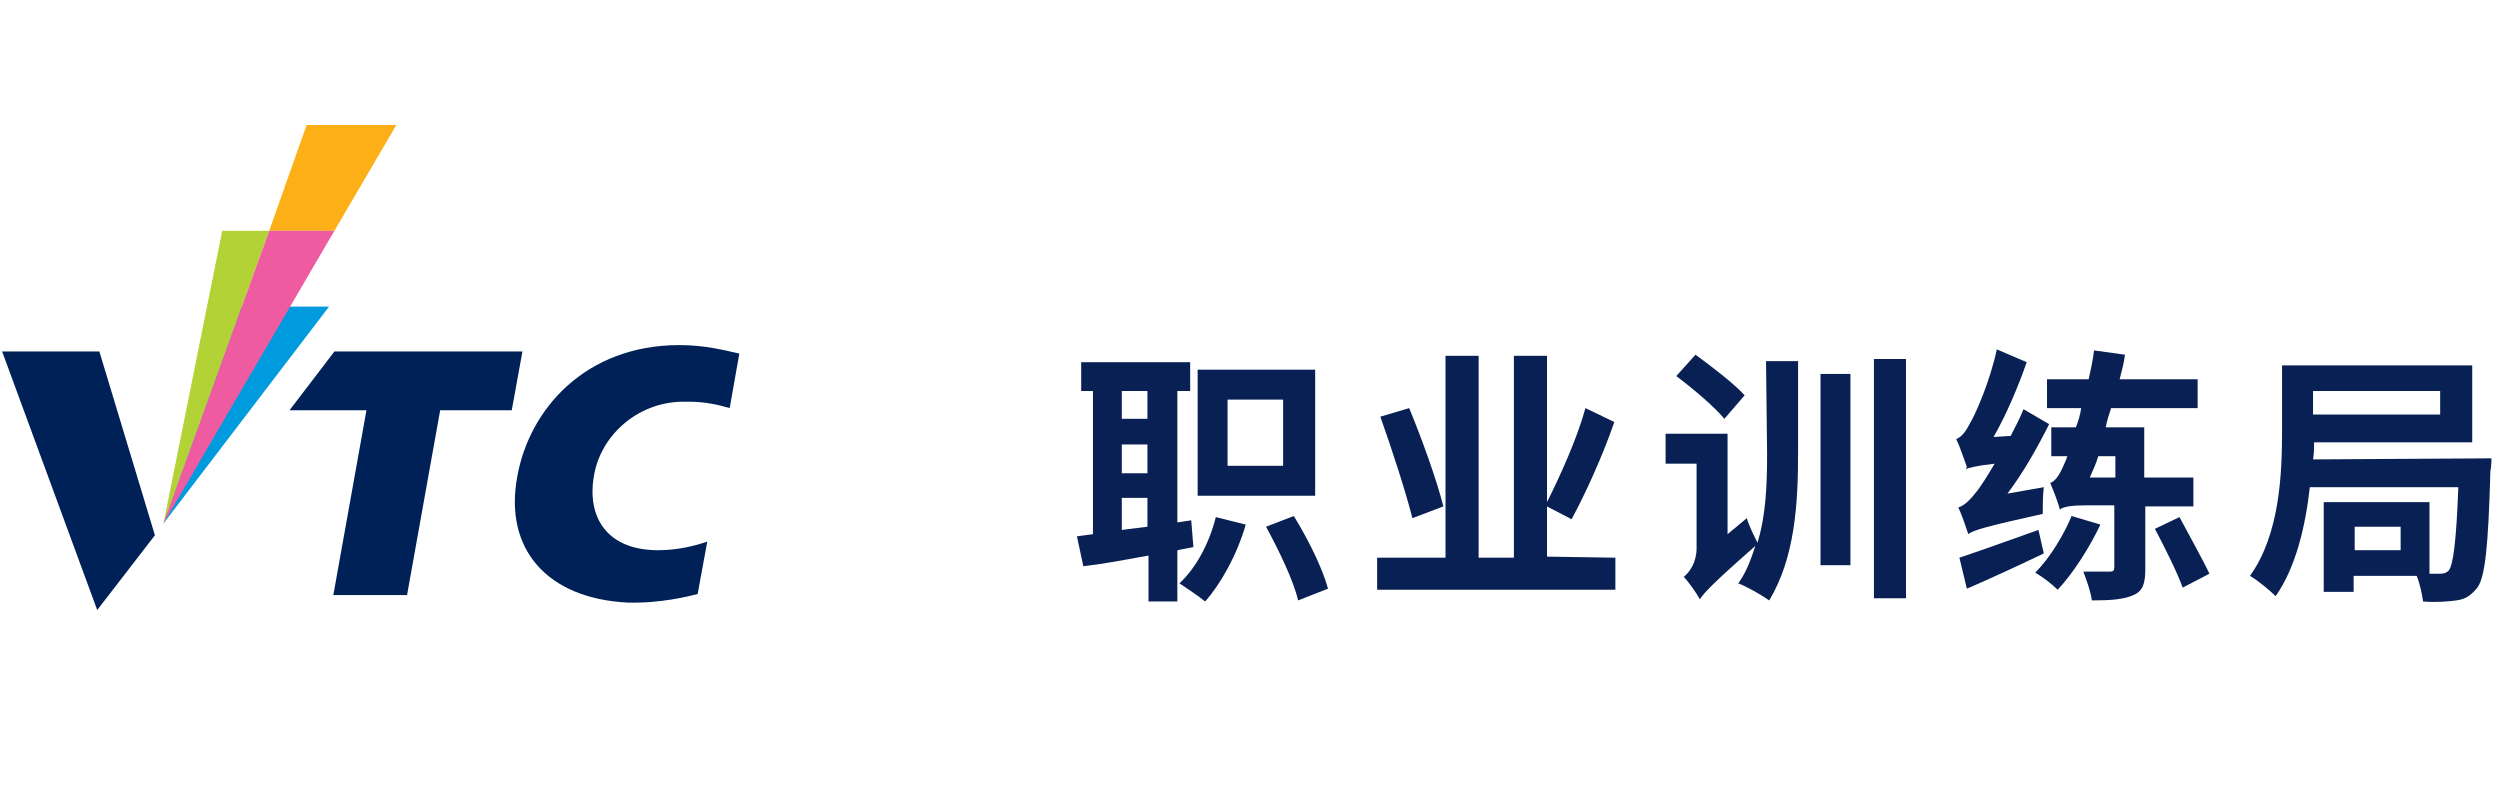
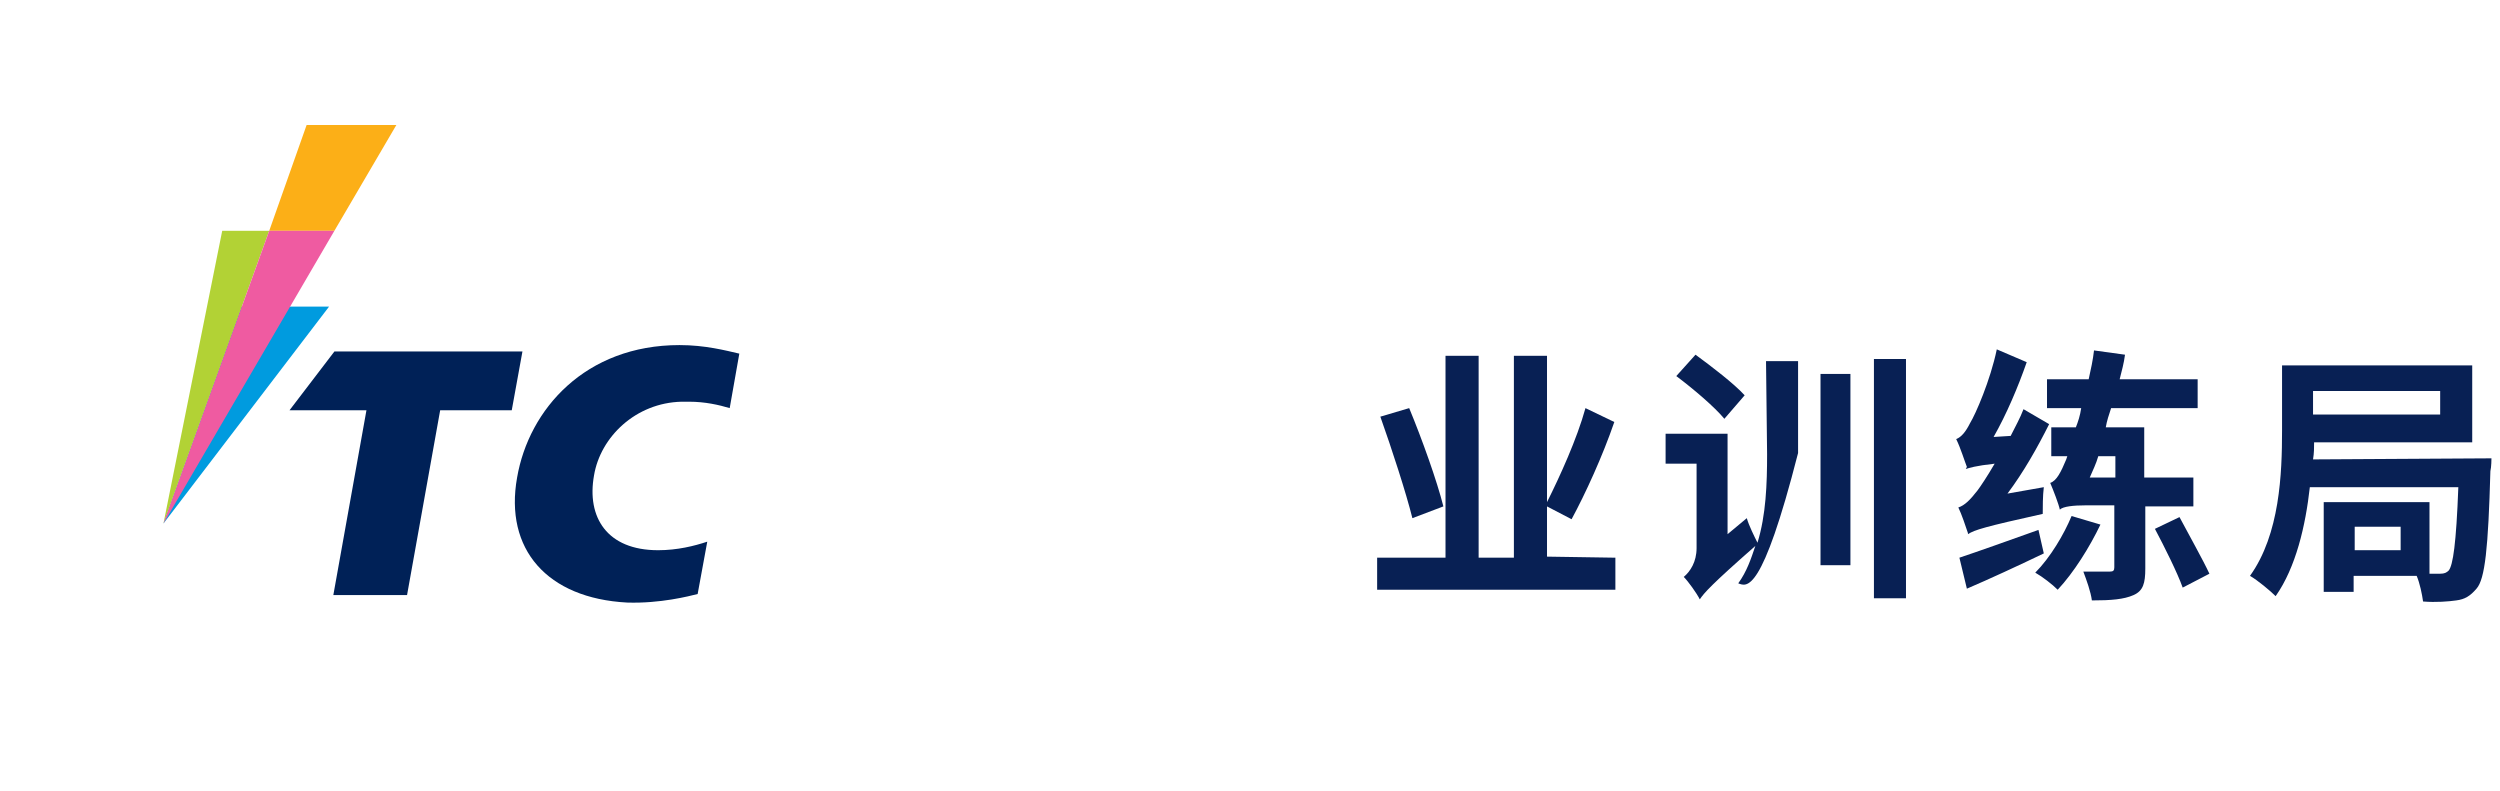
<svg xmlns="http://www.w3.org/2000/svg" width="234" height="74" viewBox="0 0 234 74" fill="none">
-   <path d="M110.2 51.5V56.3H107.5V52C105.3 52.4 103.2 52.8 101.4 53L100.8 50.2L102.3 50V36.6H101.2V33.9H111.4V36.6H110.2V48.9L111.5 48.7L111.7 51.2L110.2 51.5ZM105 36.6V39.2H107.4V36.6H105ZM105 44.3H107.4V41.6H105V44.3ZM107.4 49.3V46.6H105V49.6L107.4 49.3ZM116.6 49.1C115.8 51.9 114.3 54.6 112.8 56.3C112.2 55.8 111 55 110.4 54.6C112 53.1 113.2 50.8 113.8 48.4L116.6 49.1ZM123.1 46.4H112.1V34.6H123.1V46.4ZM120.1 37.4H114.9V43.6H120.1V37.4ZM121.1 48.3C122.4 50.4 123.8 53.2 124.3 55.1L121.5 56.2C121.1 54.4 119.7 51.5 118.5 49.3L121.1 48.3Z" fill="#082054" />
  <path d="M151.2 52.2V55.2H128.9V52.2H135.3V33.3H138.4V52.2H141.7V33.3H144.8V47C146 44.6 147.6 41.1 148.4 38.2L151.1 39.5C150 42.7 148.4 46.2 147.1 48.6L144.8 47.4V52.1L151.2 52.2ZM132.2 48.5C131.6 46.1 130.3 42.1 129.2 39L131.9 38.2C133.1 41.1 134.5 45 135.1 47.4L132.2 48.5Z" fill="#082054" />
-   <path d="M165.3 33.8H168.3V42.4C168.3 47.2 168 52.2 165.6 56.2C164.9 55.7 163.5 54.9 162.7 54.6C163.5 53.5 163.9 52.3 164.3 51.1C160.2 54.7 159.5 55.5 159.1 56.1C158.8 55.5 158 54.4 157.6 54C158.2 53.5 158.8 52.6 158.8 51.3V43.4H155.9V40.6H161.7V50L163.5 48.5C163.7 49.2 164.2 50.2 164.5 50.8C165.3 48.2 165.4 45.3 165.4 42.5L165.3 33.8ZM161.4 39.2C160.5 38.1 158.5 36.4 156.9 35.2L158.7 33.2C160.2 34.3 162.3 35.9 163.3 37L161.4 39.2ZM170.4 35H173.2V52.9H170.4V35ZM178.4 33.6V56H175.4V33.6H178.4Z" fill="#082054" />
+   <path d="M165.3 33.8H168.3V42.4C164.9 55.7 163.5 54.9 162.7 54.6C163.5 53.5 163.9 52.3 164.3 51.1C160.2 54.7 159.5 55.5 159.1 56.1C158.8 55.5 158 54.4 157.6 54C158.2 53.5 158.8 52.6 158.8 51.3V43.4H155.9V40.6H161.7V50L163.5 48.5C163.7 49.2 164.2 50.2 164.5 50.8C165.3 48.2 165.4 45.3 165.4 42.5L165.3 33.8ZM161.4 39.2C160.5 38.1 158.5 36.4 156.9 35.2L158.7 33.2C160.2 34.3 162.3 35.9 163.3 37L161.4 39.2ZM170.4 35H173.2V52.9H170.4V35ZM178.4 33.6V56H175.4V33.6H178.4Z" fill="#082054" />
  <path d="M184.1 43.7C183.9 43.2 183.5 41.9 183.1 41.1C183.6 40.9 184 40.4 184.4 39.6C184.9 38.8 186.3 35.6 186.9 32.7L189.7 33.9C188.9 36.2 187.8 38.8 186.6 40.9L188.2 40.8C188.6 40 189.1 39.1 189.4 38.3L191.8 39.7C190.7 41.9 189.4 44.2 187.9 46.2L191.3 45.6C191.2 46.4 191.2 47.5 191.2 48.1C185.8 49.3 184.8 49.6 184.2 50V49.9C184 49.3 183.6 48.1 183.3 47.5C183.9 47.3 184.4 46.8 185.1 45.9C185.4 45.5 186 44.6 186.7 43.4C184.9 43.6 184.3 43.8 184 43.9L184.1 43.7ZM191.3 51.8C188.8 53 186.2 54.2 184.1 55.1L183.4 52.2C185.2 51.6 188 50.6 190.8 49.6L191.3 51.8ZM196.6 49.1C195.6 51.2 194.1 53.6 192.6 55.2C192.1 54.7 191.2 54 190.5 53.6C191.9 52.2 193.2 50 193.9 48.3L196.6 49.1ZM200.8 47.4V53.2C200.8 54.6 200.6 55.3 199.7 55.7C198.8 56.1 197.6 56.2 195.8 56.2C195.7 55.4 195.3 54.3 195 53.5C196 53.5 197.1 53.5 197.5 53.5C197.8 53.5 197.9 53.4 197.9 53.1V47.3H195.2C194.1 47.3 193.1 47.4 192.8 47.7C192.7 47.2 192.2 45.9 191.9 45.2C192.5 45 192.9 44.2 193.4 43L193.5 42.7H192V40H194.3C194.5 39.5 194.7 38.9 194.8 38.2H191.6V35.5H195.5C195.7 34.6 195.9 33.7 196 32.8L198.9 33.2C198.8 34 198.6 34.7 198.4 35.5H205.7V38.2H197.6C197.4 38.8 197.2 39.4 197.1 40H200.7V44.7H205.3V47.4H200.8ZM198 44.7V42.7H196.4C196.2 43.4 195.9 44 195.6 44.7H198ZM204 48.4C204.9 50.1 206.2 52.4 206.8 53.7L204.3 55C203.8 53.6 202.6 51.2 201.7 49.5L204 48.4Z" fill="#082054" />
  <path d="M233.2 42.9C233.2 42.9 233.2 43.7 233.1 44.1C232.9 51.3 232.6 54.2 231.8 55.1C231.2 55.8 230.7 56.1 229.9 56.2C229.2 56.3 228 56.4 226.8 56.3C226.7 55.6 226.5 54.6 226.2 53.9H220.3V55.4H217.5V47H227.4V53.7H228.4C228.8 53.7 229 53.6 229.2 53.4C229.6 52.9 229.9 50.9 230.1 45.6H216.2C215.8 49.2 214.9 53.1 213 55.8C212.5 55.3 211.3 54.3 210.6 53.9C213.4 50 213.6 44.3 213.6 40.3V34.2H231.4V41.4H216.6C216.6 41.9 216.6 42.4 216.5 43L233.2 42.9ZM216.5 36.6V38.8H228.4V36.6H216.5ZM224.7 49.3H220.4V51.5H224.7V49.3Z" fill="#082054" />
  <path d="M38.1 55.7H31.2L34.3 38.4H27.1L31.3 32.9H48.9L47.9 38.4H41.2L38.1 55.7Z" fill="#002157" />
  <path d="M68.3 38.2L69.2 33.1C67.9 32.8 66 32.3 63.6 32.3C54.8 32.3 49.5 38.3 48.4 44.7C47.2 51.4 51.2 56 58.7 56.4C61.8 56.5 64.5 55.8 65.3 55.6L66.2 50.7C65 51.1 63.4 51.5 61.6 51.5C56.8 51.5 54.9 48.4 55.6 44.5C56.2 40.9 59.5 37.7 63.8 37.6C64.1 37.6 64.3 37.6 64.5 37.6C66 37.6 67.3 37.9 68.3 38.2Z" fill="#002157" />
-   <path d="M14.5 50.1L9.1 57.1L0.2 32.9H9.3L14.5 50.1Z" fill="#002157" />
  <path d="M15.3 49L30.8 28.7H22.6L15.3 49Z" fill="#009BDF" />
  <path d="M37.1 11.7H28.7L25.2 21.6H31.3L37.1 11.7Z" fill="#FCAF17" />
  <path d="M20.8 21.6L15.3 49L25.2 21.6H20.8Z" fill="#B2D235" />
  <path d="M25.2 21.6L15.3 49L31.3 21.6H25.2Z" fill="#EF5BA1" />
</svg>